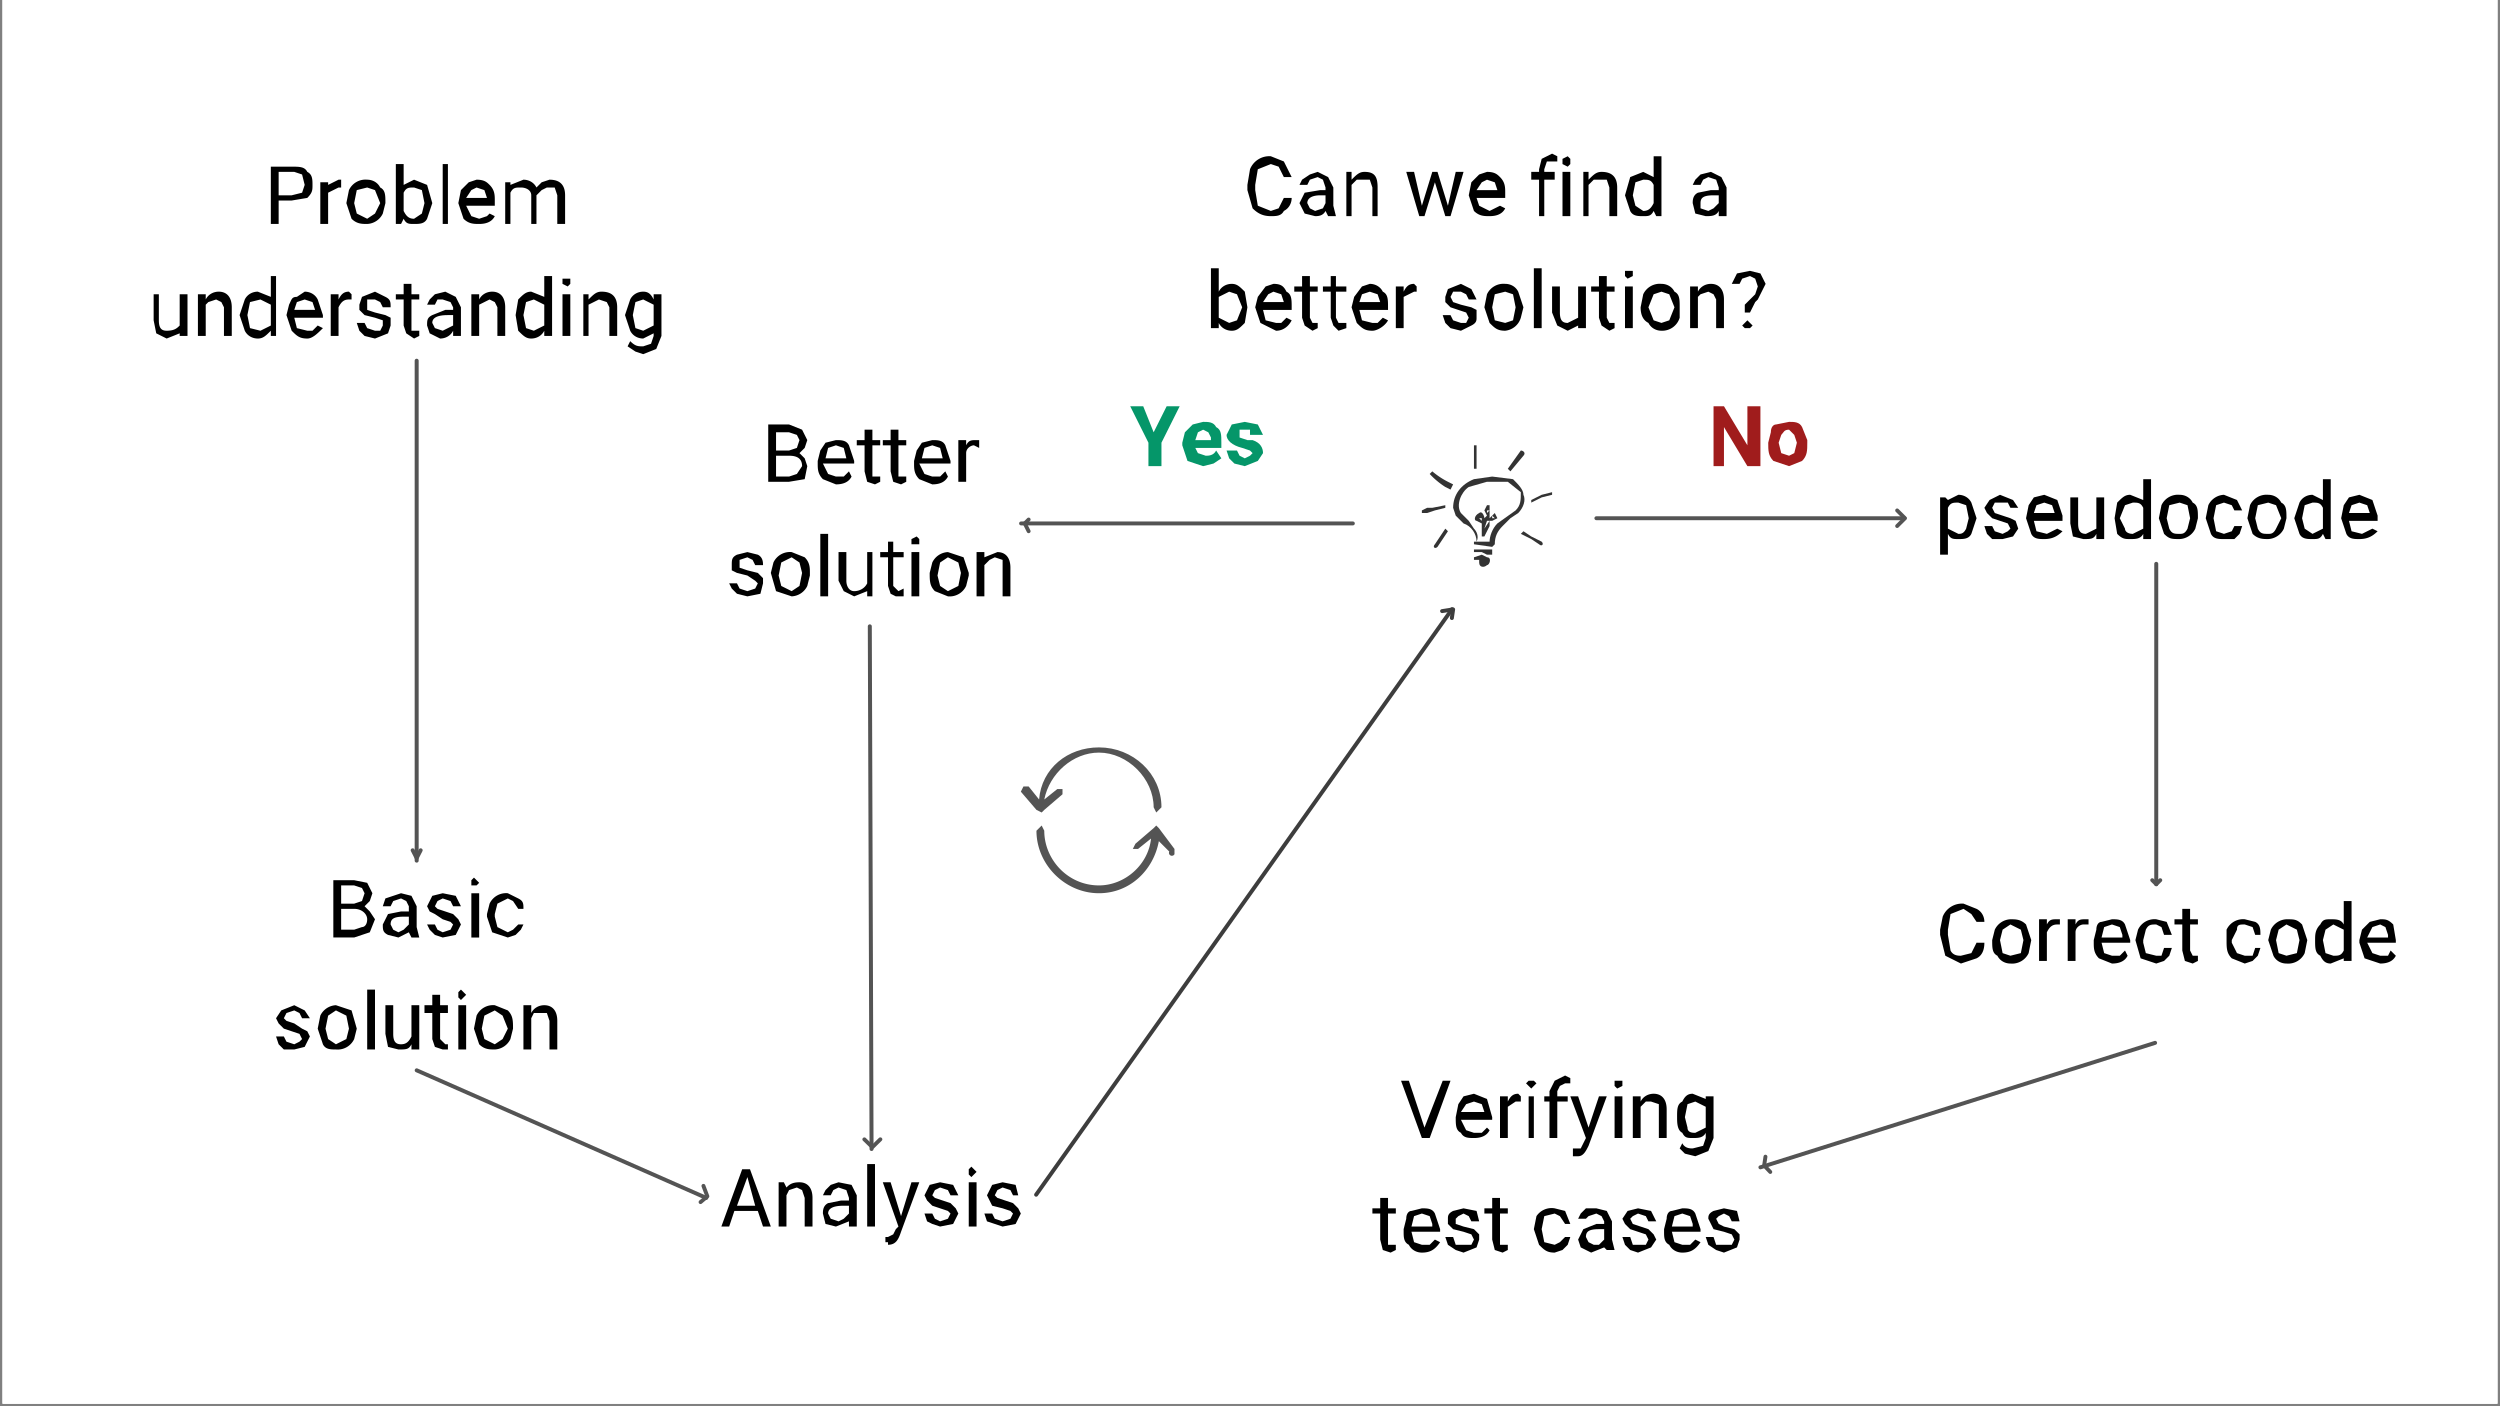
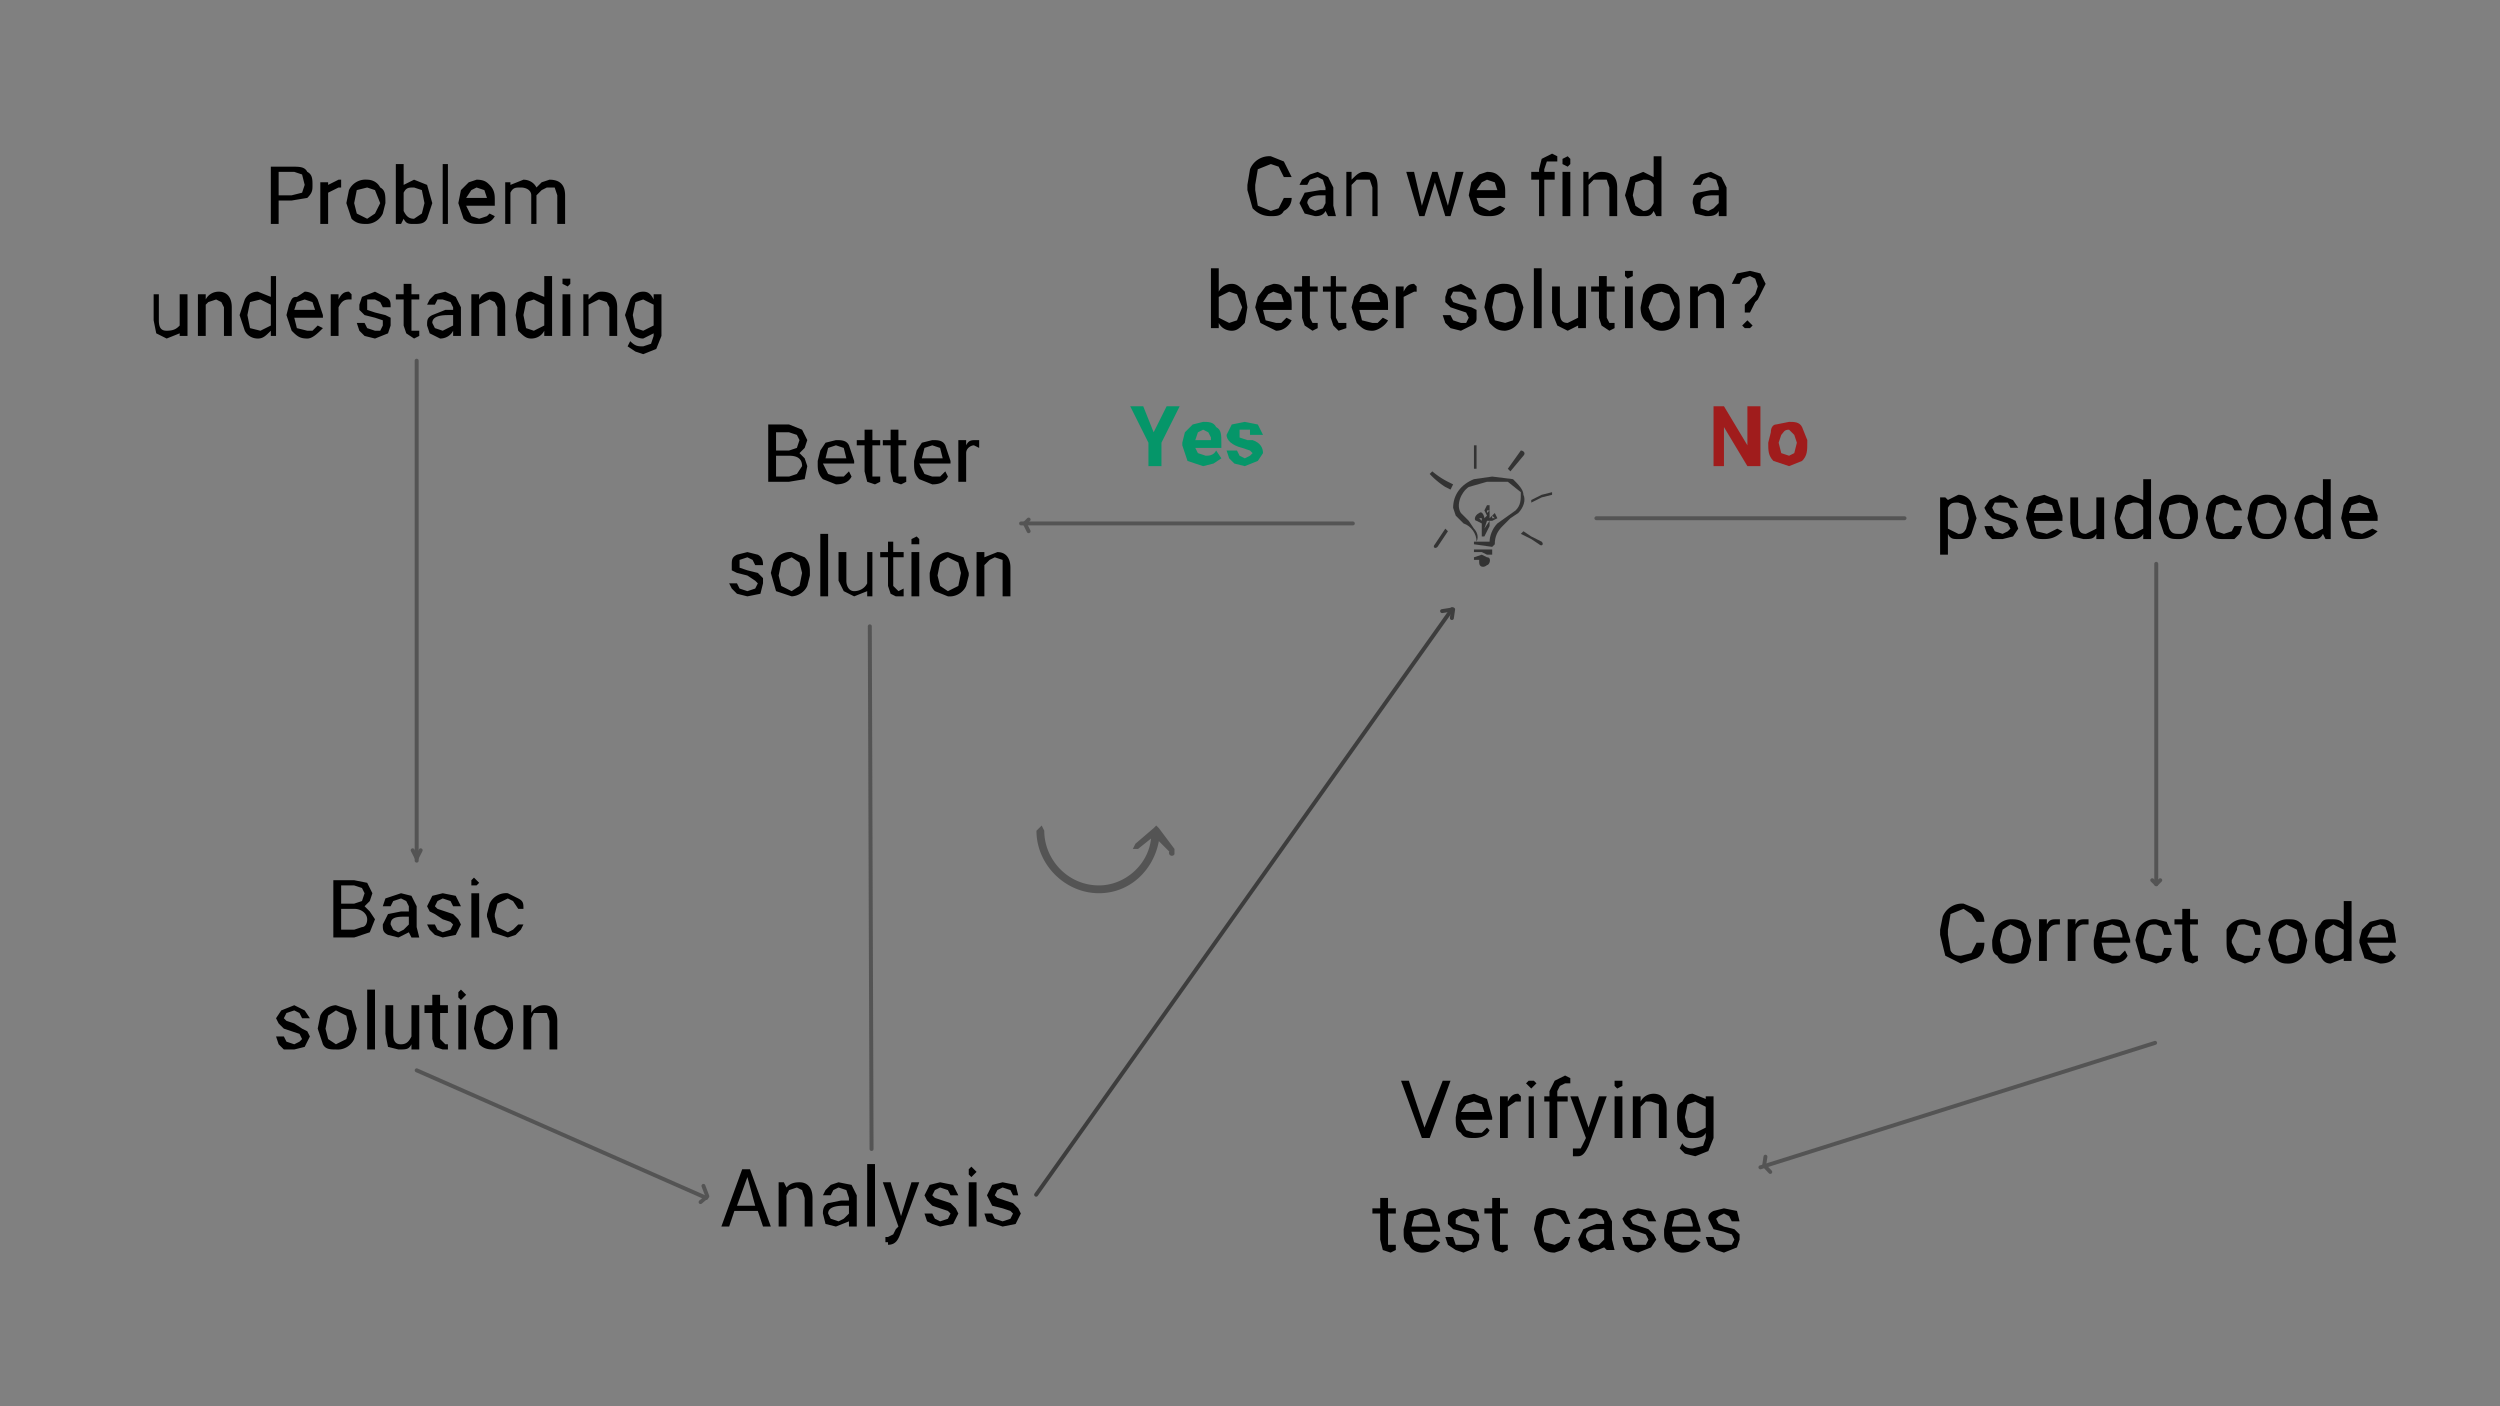
<svg xmlns="http://www.w3.org/2000/svg" width="1280" viewBox="0 0 960 540" height="720" version="1.0">
  <rect x="0" y="0" width="960" height="540" fill="#808080" stroke="none" />
  <defs>
    <clipPath id="a">
-       <path d="M1 0h958v539H1zm0 0" />
-     </clipPath>
+       </clipPath>
    <clipPath id="b">
      <path d="M565 170h3v11h-3zm0 0" />
    </clipPath>
    <clipPath id="c">
      <path d="M545 194h11v4h-11zm0 0" />
    </clipPath>
    <clipPath id="d">
-       <path d="M392 287h54v25h-54zm0 0" />
-     </clipPath>
+       </clipPath>
    <clipPath id="e">
      <path d="M398 317h54v26h-54zm0 0" />
    </clipPath>
  </defs>
  <g clip-path="url(#a)" fill="#fff">
    <path d="M1 0h958v546H1zm0 0" />
    <path d="M1 0h958v539H1zm0 0" />
    <path d="M1 0h958v539H1zm0 0" />
  </g>
  <path fill="#333" d="M585 190c0-2-2-4-4-6l-8-1-7 1c-5 2-8 6-8 11l1 3 3 3c3 1 5 4 5 7h-1v1l7 1 1-1c0-3 1-5 3-7l3-3 3-2c2-2 3-5 2-7zm-3 6l-7 5c-2 2-3 5-3 7h-5c1-2 0-4-1-5l-2-3-3-3c-2-3 0-8 3-10l7-2h8l5 4c0 3 0 5-2 7zm0 0" />
  <path fill="#333" d="M574 197l-2 2v-5h-1l-1 2 1 2-1 1c0-1-1-3-2-2-2 1-2 3-1 3l2 1v5c0 1 0 1 0 0h1l2-4v-2h1l2-1-1-2zm-2-1l-1 1v-1h1zm-4 3h1v1l-1-1zm2 4l1-3h1l-2 3zm4-4h-1v-1l1 1zm-1 12h-7v1h3l2 1h2v-2zm-2 3l-2-1-3 1v1h2v1c0 2 2 2 3 1 1 0 2-3 0-3zm-1 2v-1 1zm0 0" />
  <g clip-path="url(#b)">
    <path fill="#333" d="M566 180h1v-9h-1v9zm0 0" />
  </g>
  <path fill="#333" d="M556 185a31 31 0 01-6-4l-1 1a31 31 0 006 5l2 1 1-2-2-1zm0 0" />
  <g clip-path="url(#c)">
-     <path fill="#333" d="M555 195v-1l-5 1h-2l-2 1v1h2l3-1 4-1zm0 0" />
-   </g>
+     </g>
  <path fill="#333" d="M580 181l5-6c1-1 0-2-1-2l-5 7 1 1zm16 8l-4 1-4 2v1l4-2 4-1v-1zm-41 14l-4 6c-1 1 0 2 1 1l4-6-1-1zm37 5l-4-2-3-2-1 1 4 2 3 2c1 1 2 0 1-1zm0 0" />
  <path stroke-linecap="round" transform="matrix(-1.499 0 0 -1.497 521 201)" fill="none" d="M1 0h85" stroke="#545454" />
  <path stroke-linecap="round" transform="matrix(-1.499 0 0 -1.497 392 201)" fill="none" stroke-linejoin="round" d="M-2-2l1 2-1 1" stroke="#545454" />
  <path stroke-linecap="round" transform="matrix(.868 -1.222 1.25 .888 397 460)" fill="none" d="M1 0h184" stroke="#3d3d3d" />
  <path stroke-linecap="round" transform="matrix(.868 -1.222 1.25 .888 558 234)" fill="none" stroke-linejoin="round" d="M-2-2l2 2-2 1" stroke="#3d3d3d" />
  <path stroke-linecap="round" transform="matrix(1.498 0 0 1.497 613 199)" fill="none" d="M0 0h79" stroke="#545454" />
-   <path stroke-linecap="round" transform="matrix(1.498 0 0 1.497 733 199)" fill="none" stroke-linejoin="round" d="M-3-2l2 2-2 2" stroke="#545454" />
  <path stroke-linecap="round" transform="matrix(.005 1.498 -1.533 .005 334 239)" fill="none" d="M1 0h134" stroke="#545454" />
-   <path stroke-linecap="round" transform="matrix(.005 1.498 -1.533 .005 335 442)" fill="none" stroke-linejoin="round" d="M-3-2l2 2-2 2" stroke="#545454" />
  <path stroke-linecap="round" transform="matrix(0 1.5 -1.533 0 160 137)" fill="none" d="M1 0h128" stroke="#545454" />
  <path stroke-linecap="round" transform="matrix(0 1.5 -1.533 0 160 331)" fill="none" stroke-linejoin="round" d="M-3-1l2 1-2 1" stroke="#545454" />
  <path stroke-linecap="round" transform="matrix(1.373 .605 -.618 1.403 160 411)" fill="none" d="M0 0h81" stroke="#545454" />
  <path stroke-linecap="round" transform="matrix(1.373 .605 -.618 1.403 273 460)" fill="none" stroke-linejoin="round" d="M-3-2l2 2-1 2" stroke="#545454" />
  <path stroke-linecap="round" transform="matrix(-1.43 .451 -.462 -1.462 829 400)" fill="none" d="M1 0h106" stroke="#545454" />
  <path stroke-linecap="round" transform="matrix(-1.43 .451 -.462 -1.462 676 448)" fill="none" stroke-linejoin="round" d="M-2-2l1 2-1 2" stroke="#545454" />
  <path stroke-linecap="round" transform="matrix(0 1.501 -1.533 0 828 215)" fill="none" d="M1 0h82" stroke="#545454" />
  <path stroke-linecap="round" transform="matrix(0 1.501 -1.533 0 828 341)" fill="none" stroke-linejoin="round" d="M-2-1l1 1-1 1" stroke="#545454" />
  <g clip-path="url(#d)">
    <path fill="#545454" d="M400 312l1-1 7-6v-2h-2l-5 4c2-10 11-18 21-18 11 0 21 10 21 21l1 2 2-2c0-13-11-23-24-23-12 0-22 8-23 20l-4-5h-2l-1 2 6 7 2 1zm0 0" />
  </g>
  <g clip-path="url(#e)">
    <path fill="#545454" d="M451 326l-6-8-1-1-1 1-7 6-1 2h2l5-4c-1 10-10 18-20 18-12 0-21-10-21-21l-1-2-2 2c0 13 11 24 24 24 12 0 21-9 23-20l4 4a1 1 0 002 1v-2zm0 0" />
  </g>
  <path d="M496 76c0 2-1 4-3 5-1 2-3 2-5 2-3 0-5-1-7-3l-2-7v-2l1-6a8 8 0 018-5l5 2 3 6h-3l-2-4-3-1-5 2-1 6v2l1 6 5 2 3-1 2-4zm14 7l-1-2c-1 2-3 2-4 2l-4-1-2-4 2-4 6-1h2v-1l-1-3-2-1-3 1-1 2h-3l1-2 3-2 3-1 4 2 2 4v7l1 4zm-5-2l3-1 1-2v-3h-2c-3 0-5 1-5 3l1 2 2 1zm14-15v3c2-2 3-3 5-3 4 0 5 2 5 6v11h-2V72l-1-3h-5l-2 2v12h-2V66zm37 13l3-13h3l-5 17h-2l-4-13-4 13h-2l-5-17h3l3 13 4-13h2zm16 4c-2 0-4 0-6-2l-2-6 1-5 3-3 3-1c3 0 4 1 5 2 2 2 2 4 2 6v2h-11l1 3 4 2 2-1 2-1 2 1c-1 2-3 3-6 3zm-1-14l-2 1-2 3h8l-1-3-3-1zm20 14V69h-3v-3h3v-1l1-4 4-2 2 1v2h-4l-1 3v1h4v3h-4v14zm12 0h-3V66h3zm-3-21v-1l2-1 1 1v2l-1 1-2-1v-1zm10 4v3c2-2 3-3 5-3 4 0 6 2 6 6v11h-3V72l-1-3h-5l-2 2v12h-2V66zm14 9l2-7 5-2 4 2v-8h3v23h-2l-1-2c-1 2-2 2-4 2s-4 0-5-2l-2-6zm3 0l1 4 3 2c2 0 3-1 4-3v-7c-1-2-2-2-4-2l-3 1-1 5zm33 8v-2c-1 2-3 2-5 2l-4-1-1-4c0-1 0-3 2-4l5-1h3v-1l-1-3-3-1-2 1-1 2h-3l1-2 2-2 4-1 4 2 2 4v11zm-4-2l2-1 2-2v-3h-2c-4 0-5 1-5 3v2l3 1zm-177 37l-1 6c-2 2-3 3-5 3s-4-1-5-3v2h-3v-23h3v9c1-2 3-3 5-3s3 1 5 3l1 6zm-2 0l-2-5-3-1-4 2v8l4 2 3-1 2-5zm13 9l-6-3-2-6 1-4 3-4 3-1c3 0 4 1 5 3 2 1 2 3 2 6v1h-11l1 4 4 1h2l2-2 2 1c-1 2-3 4-6 4zm-1-15l-2 1-2 3h8l-1-3-3-1zm14-6v4h3v2h-3v10l1 2h2v2l-2 1-3-2-1-3v-10h-3v-2h3v-4zm10 0v4h4v2h-4v10l1 2h3v2l-3 1-2-2-1-3v-10h-3v-2h3v-4zm14 21c-3 0-4-1-6-3l-2-6 1-4 3-4 3-1c2 0 4 1 5 3 2 1 2 3 2 6v1h-11l1 4 4 1h2l2-2 2 1c-1 2-4 4-6 4zm-1-15l-3 1-1 3h8l-1-3-3-1zm18 0h-1l-4 2v12h-3v-16h3v2c1-2 2-3 4-3l1 1zm20 10l-1-2-3-1-3-1-2-2v-2l1-3 5-2 4 2 2 4h-3l-1-2-2-1h-3l-1 2 1 2 3 1 4 1 2 1v3c0 1 0 2-2 3l-4 2-4-1-2-2-1-3h3l1 2 3 1h2l1-2zm6-4l1-5a7 7 0 017-4c2 0 4 1 5 3l2 6-1 4a7 7 0 01-6 5c-3 0-4-1-6-3l-2-6zm3 0l1 5 4 1 3-1 1-5-1-5-3-1-4 1-1 5zm19 8h-3v-23h3zm14-1l-4 2-4-2-2-5v-10h3v10c0 3 1 4 3 4l4-2v-12h3v16h-3zm11-19v4h3v2h-3v10l1 2h2v2l-2 1-3-2-1-3v-10h-3v-2h3v-4zm10 20h-3v-16h3zm-3-21v-1h3v2l-2 1-1-1v-1zm6 13l1-5a7 7 0 017-4c2 0 4 1 5 3 2 1 2 3 2 6v4a7 7 0 01-7 5c-2 0-4-1-5-3-2-1-3-3-3-6zm3 0l2 5 3 1 3-1 2-5-2-5-3-1-3 1-2 5zm19-8v2c1-2 3-3 5-3 3 0 5 2 5 6v11h-3v-11l-1-2-2-1-3 1-1 1v12h-3v-16zm18 10v-3l2-2 2-2 1-3-1-3-2-1-3 1-1 2h-3l2-4 5-1 4 1 2 4-3 6-1 1-2 4zm-1 5l1-1 1-1 1 1 1 1-1 1h-2l-1-1zM107 77v9h-3V64h8c3 0 5 0 6 2 2 1 2 3 2 5s0 3-2 5l-6 1zm0-2h5l4-1 1-3-1-4-3-1h-6zm24-3h-1l-4 2v12h-3V70h3v1l4-2h1zm2 6l1-5a7 7 0 017-4c2 0 4 1 5 3 2 1 2 3 2 6l-1 4a7 7 0 01-6 4c-2 0-4 0-6-2l-2-6zm3 0l1 4 4 2 3-2 2-4-2-5-3-1-4 1-1 5zm30 0l-2 6c-1 2-3 2-5 2s-3 0-4-2l-1 2h-2V63h3v8l4-2 5 2 2 7zm-3 0l-1-5-3-1c-2 0-3 0-4 2v7c1 2 2 3 4 3l3-2 1-4zm9 8h-2V63h2zm12 0c-2 0-4 0-6-2l-2-6 1-5 3-3 3-1c3 0 4 1 5 2 2 2 2 4 2 6v2h-11l2 4 3 1 3-1 1-1 2 1c-1 2-3 3-6 3zm-1-14l-2 1-2 3h8l-1-3-3-1zm13-2v1l5-2c2 0 4 1 5 3l2-2 3-1c4 0 6 2 6 6v11h-3V75l-1-3h-3l-2 1-2 2v11h-2V75c0-2-2-3-4-3s-3 0-4 2v12h-2V70zM69 128l-5 2-4-2-1-5v-10h2v10c0 3 1 4 3 4 3 0 4-1 5-2v-12h3v16h-3zm10-15v2c1-2 3-3 5-3 3 0 5 2 5 6v11h-3v-11l-1-2-2-1-3 1-1 1v12h-3v-16zm13 8l2-6c1-2 3-3 5-3l5 2v-8h2v23h-2v-2c-2 2-3 3-5 3s-4-1-5-3l-2-6zm3 0l1 5 4 1 4-2v-8l-4-2-4 1-1 5zm23 9c-3 0-4-1-6-3l-2-6 1-4c1-2 1-3 3-3l3-2c2 0 4 1 5 3l2 6v1h-11l1 4 4 1h2l2-2 2 1c-2 2-4 4-6 4zm-1-15l-3 1-1 3h8l-1-3-3-1zm18 0h-1c-2 0-3 1-4 3v11h-3v-16h3v2c1-2 2-3 4-3l1 1zm12 10v-2l-3-1-4-1-2-2v-2l1-3 5-2 4 2c2 1 2 2 2 4h-3l-1-2-2-1h-3v4l3 1 4 1 2 1v3l-1 3-5 2-4-1-2-2-1-3h3l1 2 3 1h2l1-2zm11-16v4h3v2h-3v12h3v2l-2 1-3-2-1-3v-10h-3v-2h3v-4zm16 20v-2c-1 2-3 3-5 3l-4-2-1-3c0-2 0-3 2-4l5-2h3v-1l-1-2-3-1h-2l-1 2h-3l1-2 2-2 4-1 4 2 2 4v11zm-4-2l2-1 2-1v-4h-2c-4 0-6 1-6 3l1 2 3 1zm14-14v2c1-2 3-3 5-3 3 0 5 2 5 6v11h-3v-11l-1-2-2-1-2 1-2 1v12h-3v-16zm14 8l1-6c2-2 3-3 5-3l5 2v-8h3v23h-3v-2c-1 2-3 3-5 3s-3-1-5-3l-1-6zm3 0l1 5 3 1 4-2v-8l-4-2-3 1-1 5zm18 8h-3v-16h3zm-3-21v-1h3v2l-1 1-2-1v-1zm10 5v2c2-2 3-3 5-3 4 0 6 2 6 6v11h-3v-11l-1-2-3-1-2 1-2 1v12h-2v-16zm14 8l2-6c1-2 3-3 5-3s3 1 4 3v-2h3v16l-2 5-5 2-3-1-3-2 1-2c2 2 3 2 5 2l3-1 1-3v-1l-4 2c-2 0-4-1-5-3l-2-6zm3 0l1 5 3 1 4-2v-8l-4-2-3 1-1 5zm48 344h-9l-2 6h-3l8-22h3l8 22h-3zm-8-2h7l-3-11zm18-9l1 2c1-1 2-2 5-2s5 2 5 6v11h-3v-11l-1-3-2-1-3 1-1 2v12h-3v-17zm25 17v-2l-5 2-4-1-1-4c0-1 0-3 2-4l5-1h3v-1l-1-3-3-1-2 1-1 2h-3l1-2 2-2 3-1 5 1 2 4v12zm-4-2l2-1 2-2v-3h-2c-4 0-6 1-6 3l1 2 3 1zm14 2h-3v-24h3zm10-4l4-13h3l-7 19c-1 3-2 5-5 5v-1h-1v-2h1l2-1 1-2 1-1-6-17h3zm19-1l-1-1-3-1-3-1-2-2-1-2 2-4 4-1 5 1 2 4h-3l-1-2-3-1-2 1-1 2 1 1 3 1 3 1 2 2 1 2-2 4-5 1-3-1-2-1-1-3h3l1 2 2 1 3-1 1-2zm10 5h-3v-17h3zm-3-21v-1l1-1 1 1 1 1-1 1-1 1-1-1v-1zm17 16l-1-1-3-1-4-1-1-2-1-2 2-4 4-1 5 1 1 4h-2l-1-2-3-1-2 1-1 2 1 1 3 1 3 1 2 2 1 2-2 4-5 1-3-1-3-1-1-3h3l1 2 3 1 3-1 1-2zM128 360v-22h8l5 1 2 4-1 3-2 2 2 2 2 3-2 5-6 2zm3-11v8h5l3-1c1 0 2-1 2-3s-2-4-5-4zm0-2h5l3-1 1-3-1-2-3-1h-5zm27 13l-1-2-4 2-4-1c-2-1-2-2-2-4l2-4 5-1h3v-2l-1-2-2-1-3 1-1 2h-3l1-3 3-1 3-1 4 1 2 4v8l1 4zm-5-2l2-1 2-2v-3h-2c-4 0-5 1-5 3l1 2 2 1zm21-3l-1-1-3-1-3-2-2-1-1-2 2-4 4-1 5 1 2 4h-3l-1-2-3-1-2 1-1 2 1 1 3 1 3 1 2 2 1 2-2 4-5 1-3-1-2-2-1-2h3l1 2 2 1 3-1 1-2zm10 5h-3v-17h3zm-3-21v-1l1-1 1 1 1 1-1 1h-2v-1zm14 19l2-1 2-2h2l-1 2-2 2-3 1-6-2-2-6v-1l1-4a7 7 0 017-4l4 2c2 1 2 2 2 4h-2l-2-3-2-1-4 2-1 4v1l1 4 4 2zm-79 41l-1-2-3-1-3-1-2-2-1-2 2-3 5-2 4 2 2 3h-3l-1-2-2-1-3 1-1 2 1 1 3 1 3 2 2 1 1 2-2 4-4 1h-4l-2-2-1-3h3l1 2 3 1 2-1 1-1zm6-4l1-5a7 7 0 016-4l6 2 2 7-1 4a7 7 0 01-7 4c-2 0-4 0-5-2l-2-6zm3 0l1 4 3 2 4-2 1-4-1-5-4-2-3 2-1 5zm19 8h-3v-23h3zm14-2c-1 2-2 2-5 2l-4-1-1-5v-11h3v11c0 3 1 4 3 4s3-1 4-3v-12h3v17h-3zm11-19v4h3v3h-3v10l1 1 1 1h1v2h-2l-3-1-1-3v-10h-3v-3h3v-4zm10 21h-3v-17h3zm-3-21v-1l1-1 1 1 1 1-1 1-1 1-1-1v-1zm6 13l1-5a7 7 0 017-4l5 2c2 2 2 4 2 7l-1 4a7 7 0 01-6 4c-2 0-4 0-6-2l-2-6zm3 0l1 4 4 2 3-2 2-4-2-5-3-2-4 2-1 5zm19-9v3c1-2 3-3 5-3 3 0 5 2 5 6v11h-3v-11l-1-3h-5l-1 2v12h-3v-17zm91-201v-22h8l5 2 2 4-1 3-2 2 2 2 1 3-1 5-6 1zm3-10v8h5l3-1 2-3c0-3-2-4-5-4zm0-2h5l3-1 1-3-1-2-3-1h-5zm23 13l-5-2c-2-2-2-4-2-6v-1l1-4 2-3 4-1c2 0 4 0 5 2l2 6v1h-12l2 4 3 1h3l2-2 1 2c-1 2-3 3-6 3zm0-15l-3 1-1 4h8l-1-4-3-1zm14-6v4h3v2h-3v12h3v2l-2 1-3-1-1-4v-10h-3v-2h3v-4zm10 0v4h3v2h-3v12h3v2l-2 1-3-1-1-4v-10h-3v-2h3v-4zm13 21l-5-2c-2-2-2-4-2-6v-1l1-4 2-3 4-1c2 0 4 0 5 2l2 6v1h-12l2 4 3 1h3l2-2 1 2c-1 2-3 3-6 3zm0-15l-3 1-1 4h8l-1-4-3-1zm18 1l-2-1c-1 0-3 1-3 3v11h-3v-16h3v2c1-2 2-2 4-2h1zm-85 52l-1-1-3-2-4-1-2-1v-2c0-2 0-3 2-4l4-1 4 1c2 1 2 3 2 4h-3l-1-2-2-1-3 1v3l3 1 4 1 2 2v2l-1 4-5 1-4-1-2-2-1-2h3l1 2 3 1 3-1 1-2zm5-4l1-4a7 7 0 017-4l5 2c2 2 2 4 2 6v1l-1 4a7 7 0 01-6 4l-6-2-2-7zm3 1l1 4 4 2 3-2 1-5-1-4-3-2-4 2-1 5zm19 8h-3v-24h3zm15-2l-5 2-4-2-2-4v-11h3v11c0 2 1 4 3 4s4-1 5-3v-12h2v17h-2zm10-19v4h4v2h-4v11l1 1 1 1 2-1v3h-3l-2-1-1-3v-11h-3v-2h3v-4zm10 21h-3v-17h3zm-3-21v-1l2-1 1 1v2h-3v-1zm7 12l1-4a7 7 0 016-4l6 2 2 6v1l-1 4a7 7 0 01-7 4l-5-2c-2-2-2-4-2-7zm3 1l1 4 3 2 4-2 1-5-1-4-4-2-3 2-1 5zm18-9v2l5-2c3 0 5 2 5 6v11h-3v-14l-3-1-2 1-2 2v12h-3v-17zm0 0" />
  <path d="M443 166l5-10h5l-7 14v9h-5v-9l-7-14h5zm19 13l-6-2-2-6v-1l1-4 3-3 4-1c2 0 4 0 5 2 2 1 2 3 2 6v2h-10l1 2 3 1c1 0 3 0 4-2l2 3-3 2-4 1zm0-14l-2 1-1 3h6v-1l-1-2-2-1zm19 9l-1-1-3-1c-4-1-6-3-6-5l2-4 5-1 5 1 2 4h-5v-2h-4v3l3 1h2c3 1 4 3 4 5l-2 3-5 2-4-1-2-2-1-3h4l1 2 2 1 2-1 1-1zm0 0" fill="#059669" />
  <path d="M676 179h-5l-9-15v15h-4v-23h4l9 15v-15h5zm3-9l1-4c0-2 1-3 2-3l5-1c2 0 4 0 5 2l2 5v1c0 3 0 5-2 7l-5 2-6-2c-2-2-2-4-2-7zm4 0l1 4 3 1 2-1 1-4-1-3-2-2c-2 0-2 1-3 2l-1 3zm0 0" fill="#a01c1c" />
  <path d="M759 199l-2 6c-1 2-3 2-5 2s-3 0-4-2v8h-3v-22h2l1 1 4-2c2 0 4 1 5 3l2 6zm-3 0l-1-5-3-1c-2 0-3 0-4 2v8l4 2c1 0 2 0 3-2l1-4zm16 4l-1-2-3-1-3-1-2-2-1-2 2-3 4-2 5 2 2 3h-3l-1-2h-5l-1 2 1 2 3 1 3 1 2 1 1 3-2 3-4 1h-4l-2-2-1-3h3l1 2 3 1 2-1 1-1zm13 4c-2 0-4 0-5-2l-2-6 1-5 2-3 4-1 5 2 2 6v2h-11l1 4 4 1 2-1 2-1 2 1c-2 2-4 3-7 3zm0-14l-3 1-1 3h8l-1-3-3-1zm20 12c-1 2-2 2-5 2l-4-1-1-5v-10h3v10c0 3 1 4 3 4l4-2v-12h3v16h-3zm7-6l1-6c2-2 3-3 5-3l5 2v-8h3v23h-3v-2c-1 2-3 2-5 2s-3 0-5-2l-1-6zm2 0l2 4c0 1 1 2 3 2l4-2v-8c-1-2-2-2-4-2l-3 1-2 5zm15 0l1-5a7 7 0 017-4c2 0 4 1 5 3 2 1 2 3 2 6l-1 4a7 7 0 01-6 4c-3 0-4 0-6-2l-2-6zm3 0l1 4c1 2 2 2 4 2 1 0 2 0 3-2l1-4-1-5-3-1-4 1-1 5zm22 6l3-1 1-2h3l-1 3-2 2h-4c-2 0-4 0-5-2l-2-6 1-5a7 7 0 016-4l5 2 2 4h-3l-1-2-3-1-3 1-1 5 1 5 3 1zm9-6l1-5a7 7 0 017-4c2 0 4 1 5 3 2 1 2 3 2 6l-1 4a7 7 0 01-6 4c-2 0-4 0-6-2l-2-6zm3 0l1 4c1 2 2 2 4 2 1 0 2 0 3-2l2-4-2-5-3-1-4 1-1 5zm15 0l2-6c1-2 3-3 5-3l4 2v-8h3v23h-2l-1-2c-1 2-2 2-4 2s-4 0-5-2l-2-6zm3 0l1 4 3 2 4-2v-8c-1-2-2-2-4-2l-3 1-1 5zm22 8c-2 0-4 0-5-2l-2-6 1-5 2-3 4-1 5 2 2 6v2h-11l1 4 4 1 2-1 2-1 2 1c-2 2-4 3-7 3zm0-14l-3 1-1 3h8l-1-3-3-1zM762 362c0 3-1 5-3 6l-6 2-6-3-2-8v-2l1-5a8 8 0 018-5l5 2c2 1 3 3 3 5h-3l-2-3-3-2-5 2-1 6v2l1 6c1 2 3 2 4 2l4-1 2-4zm3-1l1-4a7 7 0 016-4c2 0 4 0 6 2l2 6-1 5a7 7 0 01-7 4c-2 0-4-1-5-3-2-1-2-3-2-6zm3 0l1 5 3 1 4-1 1-5-1-4-4-2-3 2-1 4zm23-6h-1c-2 0-3 1-4 3v11h-3v-16h3v2c1-2 2-2 4-2h1zm11 0h-2c-1 0-3 1-3 3v11h-3v-16h3v2c1-2 2-2 4-2h1zm9 15l-5-2c-2-2-2-4-2-6v-1l1-4c0-2 1-3 2-3l4-1c2 0 4 0 5 2l2 6v1h-11l1 4 3 1h3l2-2 1 2c-1 2-3 3-6 3zm0-15l-3 1-1 4h8v-1l-1-3-3-1zm17 12h2l1-3h3l-1 3-2 2-3 1-6-2-2-7 1-4a7 7 0 017-4l4 1 2 5h-3l-1-3-2-1c-2 0-3 0-4 2l-1 4v1l1 4 4 1zm13-18v4h3v2h-3v10l1 2h2v2l-2 1-3-1-1-4v-10h-3v-2h3v-4zm21 18h3l1-3h2l-1 3-2 2-3 1-5-2c-2-2-2-4-2-7v-4a7 7 0 017-4l4 1c2 1 2 3 2 5h-2l-1-3-3-1c-2 0-3 0-3 2l-2 4v1l2 4 3 1zm9-6l1-4a7 7 0 016-4c3 0 4 0 6 2l2 6-1 5a7 7 0 01-7 4c-2 0-4-1-5-3l-2-6zm3 0l1 5 3 1 4-1 1-5-1-4-4-2-3 2-1 4zm15 0c0-2 0-4 2-6 1-2 2-2 4-2s4 0 5 2v-9h3v23h-3v-1l-5 2c-2 0-3-1-4-3-2-1-2-3-2-6zm3 0l1 5 3 1c2 0 3 0 4-2v-8l-4-2-3 2-1 4zm22 9l-6-2-2-6v-1l1-4 3-3 4-1c2 0 3 0 5 2l1 6v1h-11l2 4 3 1h3l1-2 2 2c-1 2-3 3-6 3zm0-15l-3 1-2 4h8v-1l-1-3-2-1zm-367 78l7-18h3l-8 22h-3l-8-22h3zm19 4c-2 0-4 0-5-2-2-1-2-3-2-6l1-5 2-3 4-1 5 2 2 7v1h-12l2 4 3 1h3l2-2 1 1c-1 2-3 3-6 3zm0-14l-3 1-2 3h9l-1-3-3-1zm18 0h-2l-3 2v12h-3v-16h3v2c1-2 2-3 4-3l1 1zm5 14h-2v-16h2zm-3-21l1-1h2l1 1-1 1-1 1-1-1-1-1zm9 21v-14h-2v-2h2v-2l2-4 4-2 2 1v2h-2l-2 1-1 2v2h4v2h-4v14zm15-4l4-12h3l-7 19c-1 2-2 4-4 4h-2v-3h3l1-2 1-2-6-16h3zm13 4h-3v-16h3zm-3-21v-1h3v2l-2 1-1-1v-1zm10 5v2c1-2 3-3 5-3 3 0 5 2 5 6v11h-3v-13l-3-1h-2l-2 2v12h-3v-16zm14 8c0-3 0-5 2-6 1-2 2-3 4-3l5 2v-1h3v16l-2 5-5 2-4-1-2-2 1-2c1 2 3 2 4 2l4-1 1-3v-2c-1 2-3 2-5 2s-3 0-4-2c-2-1-2-4-2-6zm3 0l1 4c0 2 2 2 3 2l4-2v-8l-4-2-3 1-1 5zm-114 31v4h3v2h-3v12h3v2l-2 1-3-1-1-4v-10h-3v-2h3v-4zm13 21c-2 0-4-1-5-3-2-1-2-3-2-5v-1l1-4c0-2 1-3 2-3l4-1c2 0 4 0 5 2l2 6v1h-11l1 4 3 1h3l2-2 2 1c-2 3-4 4-7 4zm0-15l-3 1-1 4h8v-1l-1-3-3-1zm20 10l-1-2-3-1-4-1-2-2v-2c0-1 0-2 2-3l4-1 5 1 1 4h-3l-1-2-2-1-2 1-1 1v2l3 1 4 1 2 2v2l-1 3-5 2-3-1-3-2-1-3h3l1 3h6l1-2zm10-16v4h3v2h-3v12h3v2l-2 1-3-1-1-4v-10h-3v-2h3v-4zm21 18l2-1 2-2h2l-1 3-2 2-3 1c-3 0-4-1-6-3l-2-6 1-5a7 7 0 017-3l4 1 2 5h-2l-2-3-2-1-4 1-1 5 1 5 4 1zm20 2l-1-1-5 2-4-2-1-3 2-4 5-2h3v-1l-1-2-2-1-3 1-1 1h-3l1-2 2-2h4l4 1 2 4v7l1 4zm-5-2h2l2-2v-4h-2c-4 0-5 1-5 3l1 2 2 1zm21-2l-1-2-3-1-3-1-2-2-1-2 2-3 4-1 5 1 2 4h-3l-1-2-3-1-2 1-1 1 1 2 3 1 3 1 2 2 1 2-2 3-5 2-3-1-2-2-1-3h3l1 3h5l1-2zm13 5c-2 0-4-1-5-3-2-1-2-3-2-5v-1l1-4c0-2 1-3 2-3l4-1c2 0 4 0 5 2l2 6v1h-11l1 4 3 1h3l2-2 2 1c-2 3-4 4-7 4zm0-15l-3 1-1 4h8v-1l-1-3-3-1zm20 10l-1-2-3-1-4-1-1-2-1-2c0-1 0-2 2-3l4-1 5 1 1 4h-3l-1-2-2-1-2 1-1 1 1 2 2 1 4 1 2 2v2l-1 3-5 2-3-1-3-2-1-3h3l1 3h6l1-2zm0 0" />
</svg>